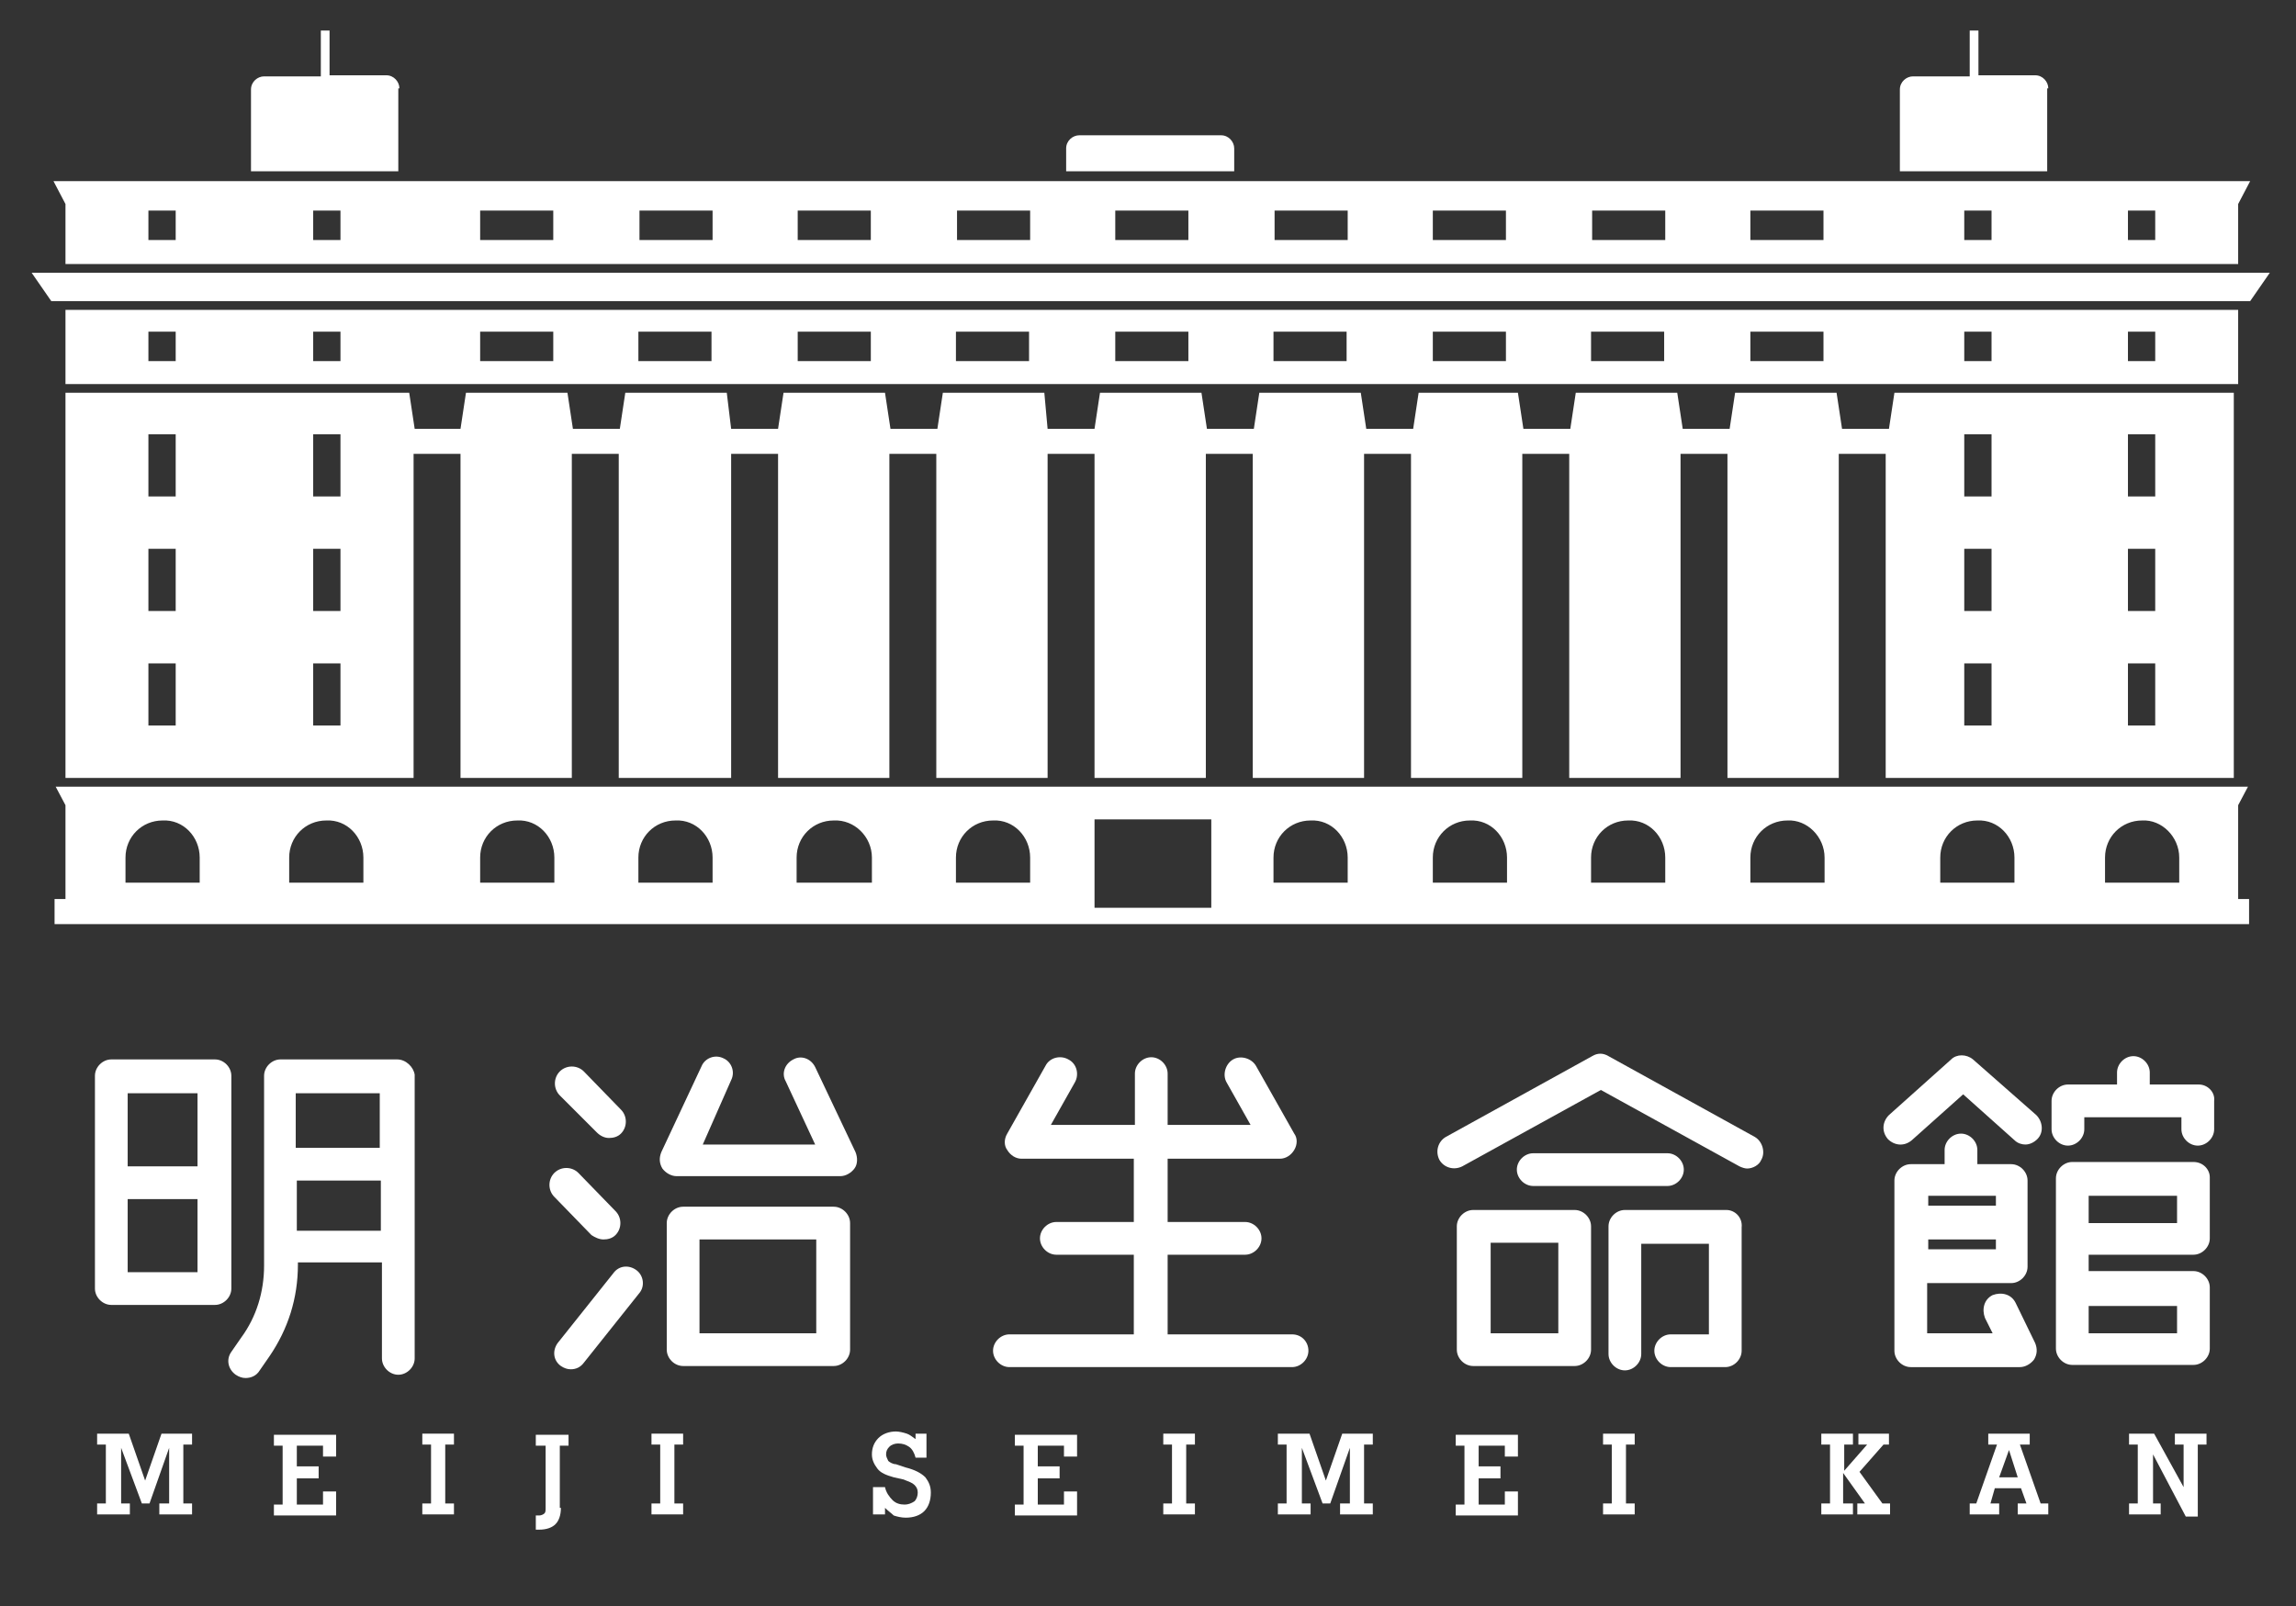
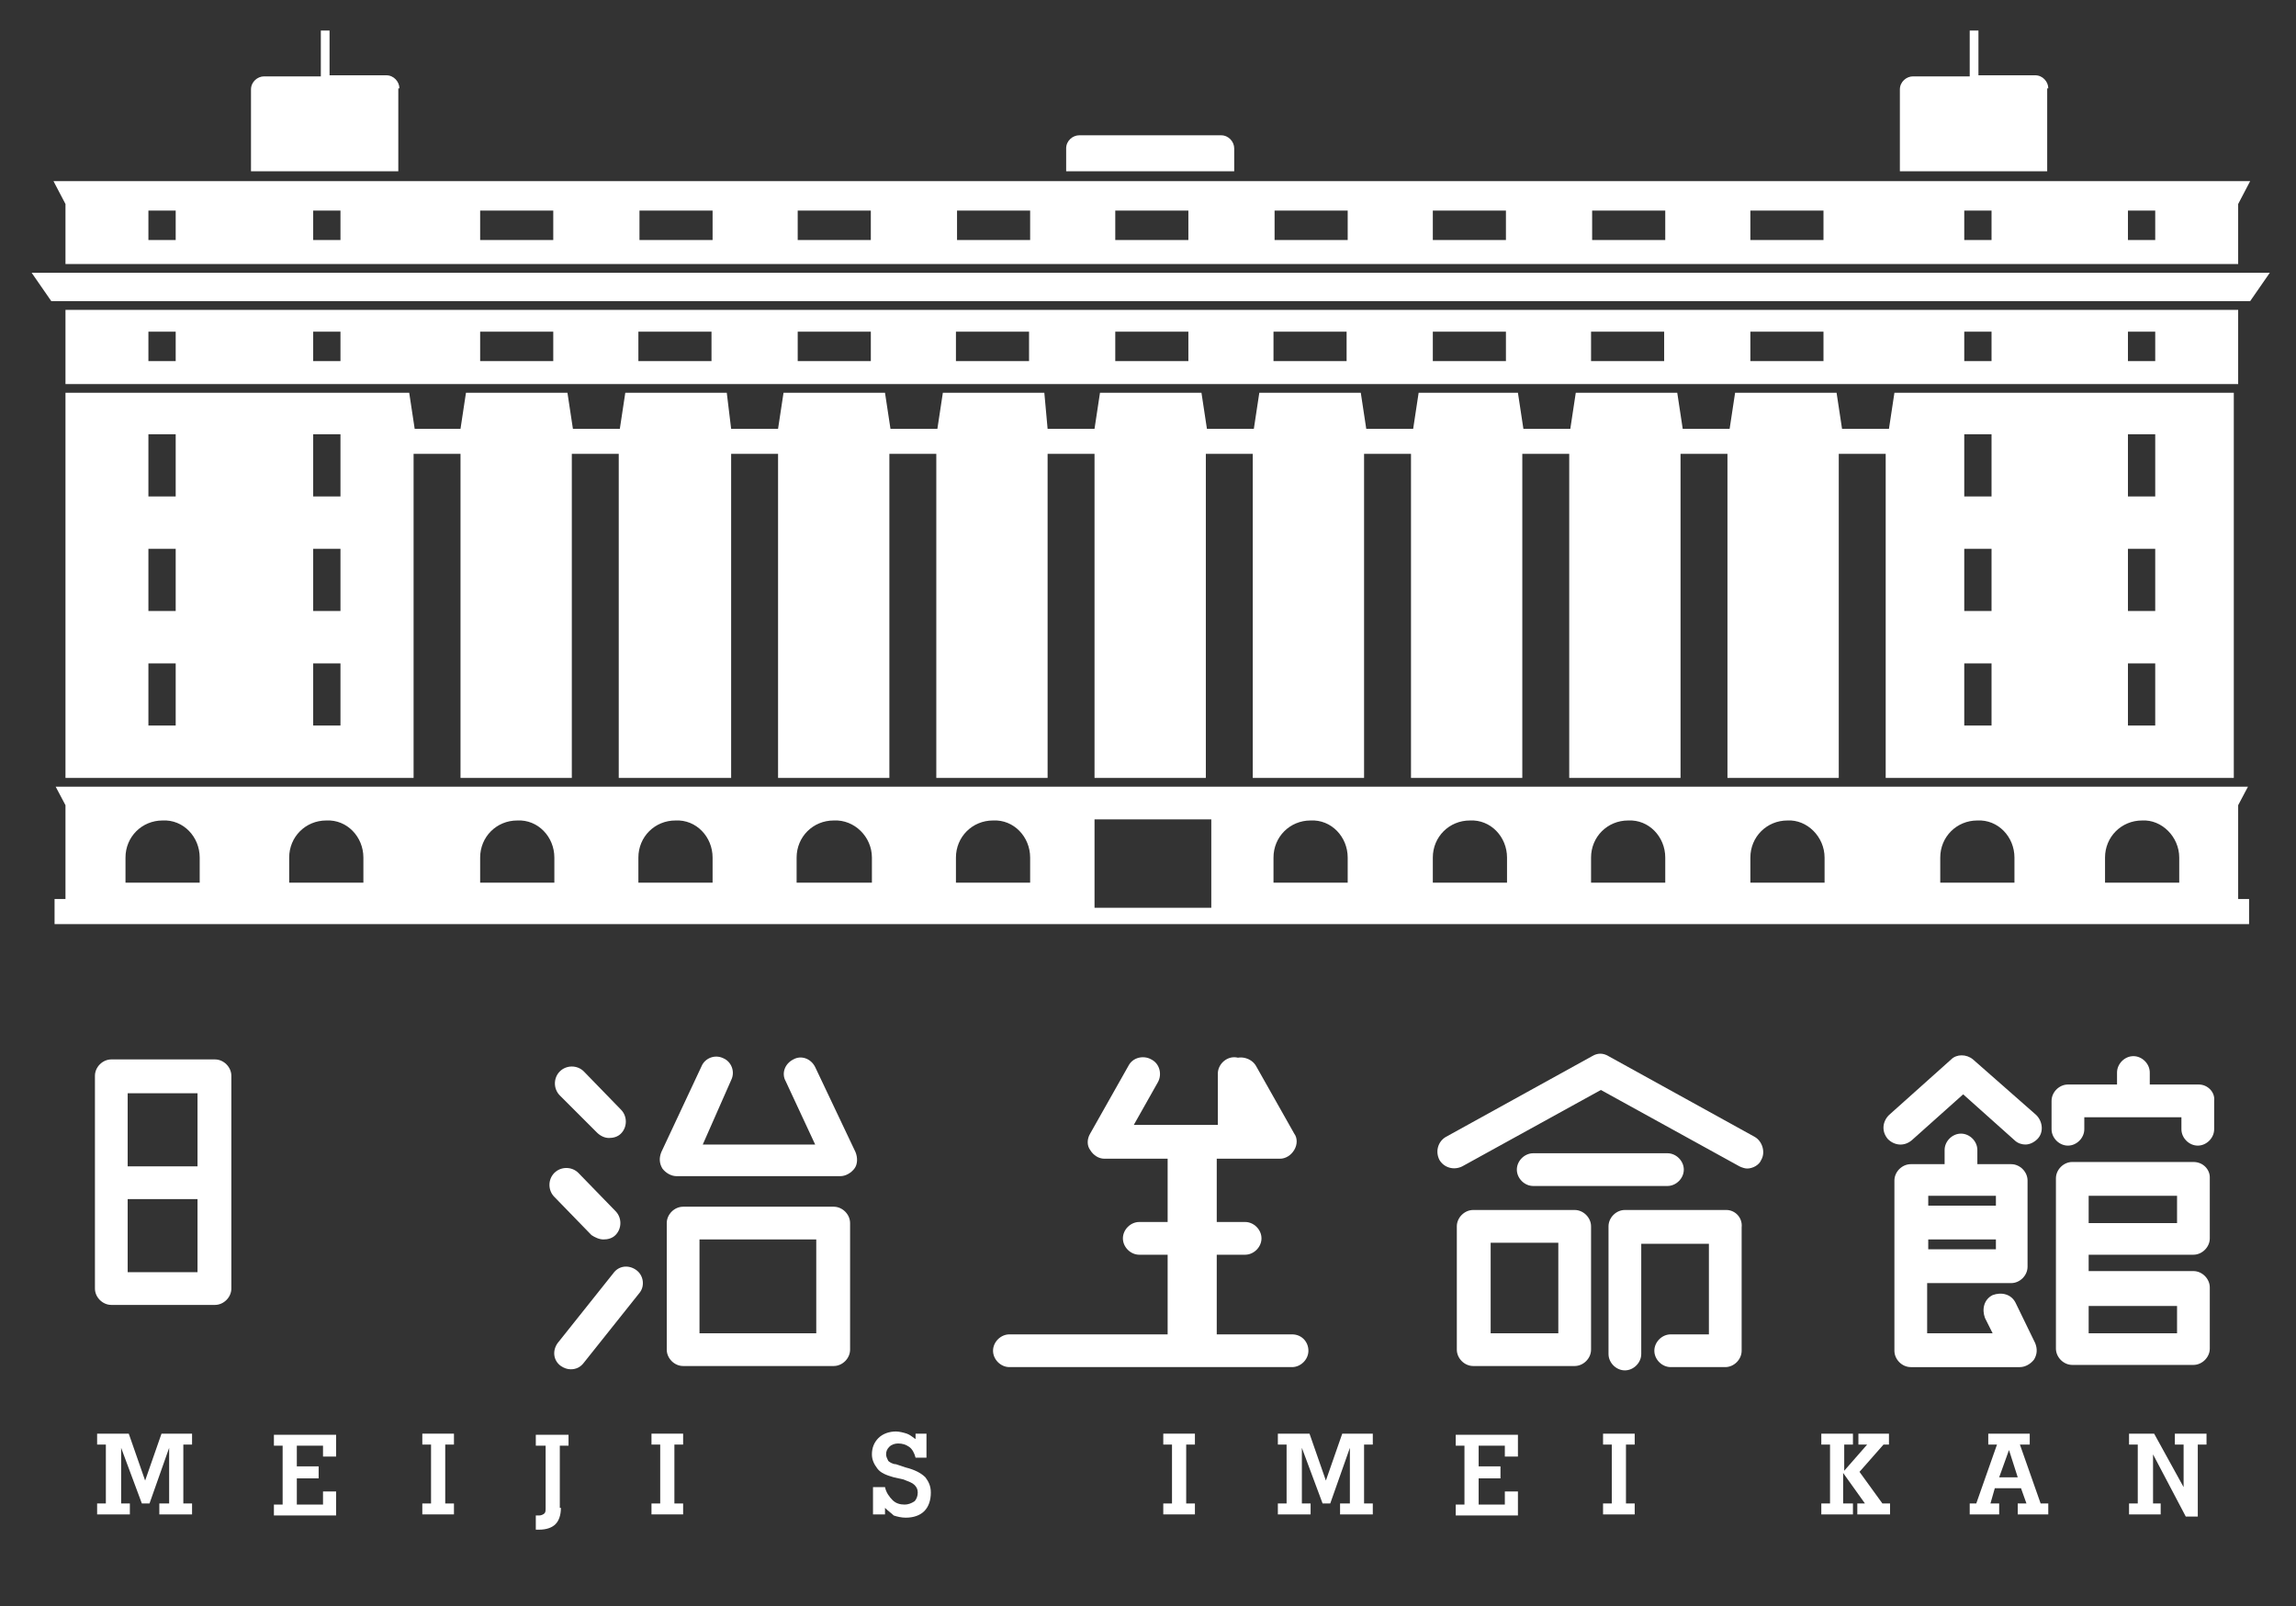
<svg xmlns="http://www.w3.org/2000/svg" version="1.1" id="レイヤー_1" x="0px" y="0px" viewBox="0 0 210.4 147.2" style="enable-background:new 0 0 210.4 147.2;" xml:space="preserve">
  <rect x="0" y="0" width="210.4" height="147.2" fill="#333333" stroke="none" />
  <style type="text/css">
	.st0{fill:#00A08E;}
	.st1{fill:#938228;}
	.st2{fill:#FFFFFF;}
	.st3{fill:#77CCAC;}
	.st4{fill:#CEEDD2;}
	.st5{fill:#00826D;}
	.st6{fill:none;stroke:#FFFFFF;stroke-width:0.823;stroke-miterlimit:10;}
	.st7{fill:#232323;}
	.st8{fill:#CFCBA5;}
	.st9{fill:#F48020;}
	.st10{fill:#00790D;}
</style>
  <g>
    <g>
      <g>
        <path class="st2" d="M21.2,98.6c0-0.8-0.7-1.5-1.5-1.5h-9.5c-0.8,0-1.5,0.7-1.5,1.5v19.5c0,0.8,0.7,1.5,1.5,1.5h9.5     c0.8,0,1.5-0.7,1.5-1.5V98.6z M18.1,100.2v6.7h-6.4v-6.7H18.1z M11.7,116.6v-6.7h6.4v6.7H11.7z" />
        <path class="st2" d="M76.4,110.6H62.6c-0.8,0-1.5,0.7-1.5,1.5v11.6c0,0.8,0.7,1.5,1.5,1.5h13.8c0.8,0,1.5-0.7,1.5-1.5v-11.6     C77.9,111.3,77.2,110.6,76.4,110.6z M74.8,122.2H64.1v-8.6h10.7V122.2z" />
        <path class="st2" d="M144.3,110.9H135c-0.8,0-1.5,0.7-1.5,1.5v11.3c0,0.8,0.7,1.5,1.5,1.5h9.3c0.8,0,1.5-0.7,1.5-1.5v-11.3     C145.8,111.6,145.1,110.9,144.3,110.9z M142.8,122.2h-6.2v-8.3h6.2V122.2z" />
        <path class="st2" d="M158.2,110.9h-9.3c-0.8,0-1.5,0.7-1.5,1.5v11.7c0,0.8,0.7,1.5,1.5,1.5s1.5-0.7,1.5-1.5v-10.1h6.2v8.3h-3.5     c-0.8,0-1.5,0.7-1.5,1.5s0.7,1.5,1.5,1.5h5c0.8,0,1.5-0.7,1.5-1.5v-11.3C159.7,111.6,159,110.9,158.2,110.9z" />
        <path class="st2" d="M184.7,119.4c-0.4-0.8-1.3-1-2.1-0.7c-0.8,0.4-1,1.3-0.7,2.1l0.7,1.4h-6v-4.6l7.7,0c0.8,0,1.5-0.7,1.5-1.5     v-7.9c0-0.8-0.7-1.5-1.5-1.5h-3.1v-1.3c0-0.8-0.7-1.5-1.5-1.5s-1.5,0.7-1.5,1.5v1.3h-3.1c-0.8,0-1.5,0.7-1.5,1.5v15.6     c0,0.8,0.7,1.5,1.5,1.5h10c0.5,0,1-0.3,1.3-0.7c0.3-0.5,0.3-1,0.1-1.5L184.7,119.4z M176.7,114.5v-0.9h6.2v0.9H176.7z      M182.9,109.6v0.9h-6.2v-0.9H182.9z" />
        <path class="st2" d="M74.7,97.8c-0.4-0.8-1.3-1.1-2-0.7c-0.8,0.4-1.1,1.3-0.7,2l2.7,5.8H64.4L67,99c0.4-0.8,0-1.7-0.7-2     c-0.8-0.4-1.7,0-2,0.7l-3.7,7.9c-0.2,0.5-0.2,1,0.1,1.5c0.3,0.4,0.8,0.7,1.3,0.7h15c0.5,0,1-0.3,1.3-0.7s0.3-1,0.1-1.5L74.7,97.8     z" />
-         <path class="st2" d="M36.4,97.1H25.7c-0.8,0-1.5,0.7-1.5,1.5v17.4c0,2.4-0.7,4.7-2.1,6.6l-0.9,1.3c-0.5,0.7-0.3,1.6,0.4,2.1     c0.3,0.2,0.6,0.3,0.9,0.3c0.5,0,1-0.2,1.3-0.7l0.9-1.3c1.7-2.5,2.6-5.3,2.6-8.4v-0.2h7.7v8.8c0,0.8,0.7,1.5,1.5,1.5     s1.5-0.7,1.5-1.5v-26C37.9,97.8,37.2,97.1,36.4,97.1z M34.8,100.2v5h-7.7v-5H34.8z M27.2,112.8v-4.6h7.7v4.6H27.2z" />
        <path class="st2" d="M54.7,103.8c0.3,0.3,0.7,0.5,1.1,0.5c0.4,0,0.8-0.1,1.1-0.4c0.6-0.6,0.6-1.6,0-2.2l-3.4-3.5     c-0.6-0.6-1.6-0.6-2.2,0c-0.6,0.6-0.6,1.6,0,2.2L54.7,103.8z" />
        <path class="st2" d="M55.3,113.6c0.4,0,0.8-0.1,1.1-0.4c0.6-0.6,0.6-1.6,0-2.2l-3.4-3.5c-0.6-0.6-1.6-0.6-2.2,0     c-0.6,0.6-0.6,1.6,0,2.2l3.4,3.5C54.5,113.4,54.9,113.6,55.3,113.6z" />
        <path class="st2" d="M58.3,116.4c-0.7-0.5-1.6-0.4-2.1,0.3l-5.1,6.4c-0.5,0.7-0.4,1.6,0.3,2.1c0.3,0.2,0.6,0.3,0.9,0.3     c0.5,0,0.9-0.2,1.2-0.6l5.1-6.4C59.1,117.9,59,116.9,58.3,116.4z" />
-         <path class="st2" d="M118.4,122.3H107V115h7.1c0.8,0,1.5-0.7,1.5-1.5c0-0.8-0.7-1.5-1.5-1.5H107v-5.8h10.3c0.5,0,1-0.3,1.3-0.8     c0.3-0.5,0.3-1.1,0-1.5l-3.5-6.2c-0.4-0.7-1.4-1-2.1-0.6c-0.7,0.4-1,1.4-0.6,2.1l2.2,3.9H107v-4.7c0-0.8-0.7-1.5-1.5-1.5     s-1.5,0.7-1.5,1.5v4.7h-7.7l2.2-3.9c0.4-0.7,0.2-1.7-0.6-2.1c-0.7-0.4-1.7-0.2-2.1,0.6l-3.5,6.2c-0.3,0.5-0.3,1.1,0,1.5     c0.3,0.5,0.8,0.8,1.3,0.8h10.3v5.8h-7.1c-0.8,0-1.5,0.7-1.5,1.5c0,0.8,0.7,1.5,1.5,1.5h7.1v7.3H92.5c-0.8,0-1.5,0.7-1.5,1.5     s0.7,1.5,1.5,1.5h25.9c0.8,0,1.5-0.7,1.5-1.5S119.3,122.3,118.4,122.3z" />
+         <path class="st2" d="M118.4,122.3H107V115h7.1c0.8,0,1.5-0.7,1.5-1.5c0-0.8-0.7-1.5-1.5-1.5H107v-5.8h10.3c0.5,0,1-0.3,1.3-0.8     c0.3-0.5,0.3-1.1,0-1.5l-3.5-6.2c-0.4-0.7-1.4-1-2.1-0.6c-0.7,0.4-1,1.4-0.6,2.1l2.2,3.9v-4.7c0-0.8-0.7-1.5-1.5-1.5     s-1.5,0.7-1.5,1.5v4.7h-7.7l2.2-3.9c0.4-0.7,0.2-1.7-0.6-2.1c-0.7-0.4-1.7-0.2-2.1,0.6l-3.5,6.2c-0.3,0.5-0.3,1.1,0,1.5     c0.3,0.5,0.8,0.8,1.3,0.8h10.3v5.8h-7.1c-0.8,0-1.5,0.7-1.5,1.5c0,0.8,0.7,1.5,1.5,1.5h7.1v7.3H92.5c-0.8,0-1.5,0.7-1.5,1.5     s0.7,1.5,1.5,1.5h25.9c0.8,0,1.5-0.7,1.5-1.5S119.3,122.3,118.4,122.3z" />
        <path class="st2" d="M152.8,108.7c0.8,0,1.5-0.7,1.5-1.5s-0.7-1.5-1.5-1.5h-12.3c-0.8,0-1.5,0.7-1.5,1.5s0.7,1.5,1.5,1.5H152.8z" />
        <path class="st2" d="M160.8,104.2l-13.4-7.4c-0.5-0.3-1-0.3-1.5,0l-13.4,7.4c-0.7,0.4-1,1.3-0.6,2.1c0.4,0.7,1.3,1,2.1,0.6     l12.7-7l12.7,7c0.2,0.1,0.5,0.2,0.7,0.2c0.5,0,1.1-0.3,1.3-0.8C161.8,105.6,161.5,104.6,160.8,104.2z" />
        <path class="st2" d="M180.8,97.1c-0.6-0.5-1.5-0.5-2,0l-5.7,5.1c-0.6,0.6-0.7,1.5-0.1,2.2c0.6,0.6,1.5,0.7,2.2,0.1l4.7-4.2     l4.7,4.2c0.3,0.3,0.7,0.4,1,0.4c0.4,0,0.8-0.2,1.1-0.5c0.6-0.6,0.5-1.6-0.1-2.2L180.8,97.1z" />
        <path class="st2" d="M201,106.5h-11.1c-0.8,0-1.5,0.7-1.5,1.5v15.6c0,0.8,0.7,1.5,1.5,1.5H201c0.8,0,1.5-0.7,1.5-1.5v-5.6     c0-0.8-0.7-1.5-1.5-1.5h-9.6v-1.5h9.6c0.8,0,1.5-0.7,1.5-1.5v-5.6C202.5,107.2,201.9,106.5,201,106.5z M199.5,119.7v2.5h-8.1     v-2.5H199.5z M199.5,112.1h-8.1v-2.5h8.1V112.1z" />
        <path class="st2" d="M201.5,99.4H197v-1.1c0-0.8-0.7-1.5-1.5-1.5s-1.5,0.7-1.5,1.5v1.1h-4.5c-0.8,0-1.5,0.7-1.5,1.5v2.6     c0,0.8,0.7,1.5,1.5,1.5s1.5-0.7,1.5-1.5v-1.1h8.9v1.1c0,0.8,0.7,1.5,1.5,1.5s1.5-0.7,1.5-1.5v-2.6     C203,100.1,202.3,99.4,201.5,99.4z" />
      </g>
      <g>
        <g>
          <path class="st2" d="M11,137.8h0.9v1h-3v-1h0.8v-5.4H8.9v-1h2.9l1.5,4.3l1.5-4.3h2.8v1h-0.8v5.4h0.8v1h-3v-1h0.9v-5.1l-1.8,5.1      h-0.7l-1.9-5.1V137.8z" />
          <path class="st2" d="M25.1,138.9v-1h0.8v-5.4h-0.8v-1h5.7v2h-1.2v-1h-2.4v1.9h2v1.1h-2v2.4h2.4v-1.2h1.2v2.2H25.1z" />
          <path class="st2" d="M40.8,137.8h0.8v1h-2.9v-1h0.8v-5.4h-0.8v-1h2.9v1h-0.8V137.8z" />
          <path class="st2" d="M51.4,138.2c0,0.7-0.2,1.2-0.5,1.5c-0.3,0.3-0.8,0.5-1.5,0.5c-0.1,0-0.2,0-0.2,0c0,0-0.1,0-0.1,0v-1.3      c0.1,0,0.1,0,0.2,0c0.1,0,0.1,0,0.1,0c0.2,0,0.4-0.1,0.5-0.2c0.1-0.1,0.1-0.3,0.1-0.5v-5.7h-0.9v-1h3v1h-0.8V138.2z" />
          <path class="st2" d="M61.8,137.8h0.8v1h-2.9v-1h0.8v-5.4h-0.8v-1h2.9v1h-0.8V137.8z" />
          <path class="st2" d="M81.1,138.2v0.6h-1.1v-2.5h1.1c0.1,0.5,0.4,0.9,0.7,1.2c0.3,0.3,0.7,0.4,1.1,0.4c0.3,0,0.6-0.1,0.9-0.3      c0.2-0.2,0.3-0.5,0.3-0.8c0-0.3-0.1-0.5-0.3-0.7c-0.2-0.2-0.5-0.3-1-0.5l-0.9-0.2c-0.7-0.2-1.2-0.4-1.5-0.8s-0.5-0.8-0.5-1.3      c0-0.6,0.2-1.1,0.6-1.5c0.4-0.4,1-0.6,1.6-0.6c0.3,0,0.7,0.1,1,0.2c0.3,0.1,0.5,0.3,0.8,0.5v-0.5h1v2.2h-1      c-0.1-0.4-0.3-0.8-0.6-1c-0.3-0.2-0.6-0.3-1-0.3c-0.3,0-0.6,0.1-0.8,0.3c-0.2,0.2-0.3,0.4-0.3,0.7c0,0.2,0.1,0.4,0.2,0.6      c0.1,0.1,0.4,0.3,0.7,0.3l0.9,0.3c0.8,0.2,1.4,0.5,1.8,0.9c0.3,0.4,0.5,0.8,0.5,1.4c0,0.7-0.2,1.3-0.6,1.7      c-0.4,0.4-1,0.6-1.7,0.6c-0.4,0-0.8-0.1-1.1-0.2C81.7,138.7,81.4,138.5,81.1,138.2z" />
-           <path class="st2" d="M93,138.9v-1h0.8v-5.4H93v-1h5.7v2h-1.2v-1h-2.4v1.9h2v1.1h-2v2.4h2.4v-1.2h1.2v2.2H93z" />
          <path class="st2" d="M108.7,137.8h0.8v1h-2.9v-1h0.8v-5.4h-0.8v-1h2.9v1h-0.8V137.8z" />
          <path class="st2" d="M119.2,137.8h0.9v1h-3v-1h0.8v-5.4h-0.8v-1h2.9l1.5,4.3l1.5-4.3h2.8v1H125v5.4h0.8v1h-3v-1h0.9v-5.1      l-1.8,5.1h-0.7l-1.9-5.1V137.8z" />
          <path class="st2" d="M133.4,138.9v-1h0.8v-5.4h-0.8v-1h5.7v2h-1.2v-1h-2.4v1.9h2v1.1h-2v2.4h2.4v-1.2h1.2v2.2H133.4z" />
          <path class="st2" d="M149,137.8h0.8v1h-2.9v-1h0.8v-5.4h-0.8v-1h2.9v1H149V137.8z" />
          <path class="st2" d="M169,137.8h0.8v1h-2.9v-1h0.8v-5.4h-0.8v-1h2.9v1H169v2.4l2.1-2.4h-0.8v-1h2.8v1h-0.5l-2.2,2.5l2.1,2.9h0.7      v1h-3v-1h0.7l-2-2.8V137.8z" />
          <path class="st2" d="M182.4,137.8h0.8v1h-2.7v-1h0.6l1.9-5.4h-0.8v-1h3.8v1h-0.9l1.9,5.4h0.7v1h-2.8v-1h0.8l-0.5-1.4h-2.4      L182.4,137.8z M183.2,135.4h1.7l-0.8-2.5L183.2,135.4z" />
          <path class="st2" d="M197.2,137.8h0.8v1h-2.9v-1h0.8v-5.4h-0.8v-1h2.3l2.7,4.9v-3.9h-0.8v-1h2.9v1h-0.8v6.6h-1.1l-3-5.7V137.8z" />
        </g>
      </g>
    </g>
    <g>
      <path class="st2" d="M113.1,13.6c0-0.6-0.5-1.2-1.2-1.2H98.9c-0.6,0-1.2,0.5-1.2,1.2v2.1h15.4V13.6z" />
      <path class="st2" d="M36.6,8.1c0-0.6-0.5-1.2-1.2-1.2h-5.2V2.8h-0.8V7h-5.2c-0.6,0-1.2,0.5-1.2,1.2v7.5h13.5V8.1z" />
      <path class="st2" d="M6,24.2h199.1v-5.5l1.1-2.1h-1.1h-0.5H6.5H6H4.9L6,18.7V24.2z M195,19.3h2.5V22H195V19.3z M180,19.3h2.5V22    H180V19.3z M160.4,19.3h6.7V22h-6.7V19.3z M145.9,19.3h6.7V22h-6.7V19.3z M131.3,19.3h6.7V22h-6.7V19.3z M116.8,19.3h6.7V22h-6.7    V19.3z M102.2,19.3h6.7V22h-6.7V19.3z M87.7,19.3h6.7V22h-6.7V19.3z M73.1,19.3h6.7V22h-6.7V19.3z M58.6,19.3h6.7V22h-6.7V19.3z     M44,19.3h6.7V22H44V19.3z M28.7,19.3h2.5V22h-2.5V19.3z M13.6,19.3h2.5V22h-2.5V19.3z" />
      <path class="st2" d="M187.7,8.1c0-0.6-0.5-1.2-1.2-1.2h-5.2V2.8h-0.8V7h-5.2c-0.6,0-1.2,0.5-1.2,1.2v7.5h13.5V8.1z" />
      <path class="st2" d="M173.6,36l-0.5,3.3h-4.3l-0.5-3.3h-9.3l-0.5,3.3h-4.3l-0.5-3.3h-9.3l-0.5,3.3h-4.3l-0.5-3.3H130l-0.5,3.3    h-4.3l-0.5-3.3h-9.3l-0.5,3.3h-4.3l-0.5-3.3h-9.3l-0.5,3.3h-4.3L95.7,36h-9.3l-0.5,3.3h-4.3L81.1,36h-9.3l-0.5,3.3h-4.3L66.6,36    h-9.3l-0.5,3.3h-4.3L52,36h-9.3l-0.5,3.3H38L37.5,36H6v35.3h31.9V41.6h4.3v29.7h10.2V41.6h4.3v29.7H67V41.6h4.3v29.7h10.2V41.6    h4.3v29.7h10.2V41.6h4.3v29.7h10.2V41.6h4.3v29.7h10.2V41.6h4.3v29.7h10.2V41.6h4.3v29.7h10.2V41.6h4.3v29.7h10.2V41.6h4.3v29.7    h31.9V36H173.6z M16.1,66.5h-2.5v-5.7h2.5V66.5z M16.1,56h-2.5v-5.7h2.5V56z M16.1,45.5h-2.5v-5.7h2.5V45.5z M31.2,66.5h-2.5v-5.7    h2.5V66.5z M31.2,56h-2.5v-5.7h2.5V56z M31.2,45.5h-2.5v-5.7h2.5V45.5z M182.5,66.5H180v-5.7h2.5V66.5z M182.5,56H180v-5.7h2.5V56    z M182.5,45.5H180v-5.7h2.5V45.5z M197.5,66.5H195v-5.7h2.5V66.5z M197.5,56H195v-5.7h2.5V56z M195,45.5v-5.7h2.5v5.7H195z" />
      <path class="st2" d="M6,28.4v6.8h199.1v-6.8H6z M16.1,33.1h-2.5v-2.7h2.5V33.1z M31.2,33.1h-2.5v-2.7h2.5V33.1z M50.7,33.1H44    v-2.7h6.7V33.1z M65.2,33.1h-6.7v-2.7h6.7V33.1z M79.8,33.1h-6.7v-2.7h6.7V33.1z M94.3,33.1h-6.7v-2.7h6.7V33.1z M108.9,33.1h-6.7    v-2.7h6.7V33.1z M123.4,33.1h-6.7v-2.7h6.7V33.1z M138,33.1h-6.7v-2.7h6.7V33.1z M152.5,33.1h-6.7v-2.7h6.7V33.1z M167.1,33.1    h-6.7v-2.7h6.7V33.1z M182.5,33.1H180v-2.7h2.5V33.1z M195,33.1v-2.7h2.5v2.7H195z" />
      <polygon class="st2" points="4.7,27.6 206.2,27.6 208,25 2.9,25   " />
      <path class="st2" d="M205.1,73.8l0.9-1.7H5.1L6,73.8v8.6l-1,0v2.3l1,0v0h199.1v0l1,0v-2.3l-1,0V73.8z M18.3,78.6v2.3h-6.8v-2.3v0    c0-1.9,1.5-3.4,3.4-3.4C16.8,75.1,18.3,76.7,18.3,78.6L18.3,78.6z M33.3,78.6v2.3h-6.8v-2.3v0c0-1.9,1.5-3.4,3.4-3.4    C31.8,75.1,33.3,76.7,33.3,78.6L33.3,78.6z M50.8,78.6v2.3H44v-2.3v0c0-1.9,1.5-3.4,3.4-3.4C49.3,75.1,50.8,76.7,50.8,78.6    L50.8,78.6z M65.3,78.6v2.3h-6.8v-2.3v0c0-1.9,1.5-3.4,3.4-3.4C63.8,75.1,65.3,76.7,65.3,78.6L65.3,78.6z M79.9,78.6v2.3H73v-2.3    v0c0-1.9,1.5-3.4,3.4-3.4C78.3,75.1,79.9,76.7,79.9,78.6L79.9,78.6z M94.4,78.6v2.3h-6.8v-2.3v0c0-1.9,1.5-3.4,3.4-3.4    C92.9,75.1,94.4,76.7,94.4,78.6L94.4,78.6z M111,83.2h-10.7v-8.1H111V83.2z M123.5,78.6v2.3h-6.8v-2.3v0c0-1.9,1.5-3.4,3.4-3.4    C122,75.1,123.5,76.7,123.5,78.6L123.5,78.6z M138.1,78.6v2.3h-6.8v-2.3v0c0-1.9,1.5-3.4,3.4-3.4    C136.6,75.1,138.1,76.7,138.1,78.6L138.1,78.6z M152.6,78.6v2.3h-6.8v-2.3v0c0-1.9,1.5-3.4,3.4-3.4    C151.1,75.1,152.6,76.7,152.6,78.6L152.6,78.6z M167.2,78.6v2.3h-6.8v-2.3v0c0-1.9,1.5-3.4,3.4-3.4    C165.6,75.1,167.2,76.7,167.2,78.6L167.2,78.6z M184.6,78.6v2.3h-6.8v-2.3v0c0-1.9,1.5-3.4,3.4-3.4    C183.1,75.1,184.6,76.7,184.6,78.6L184.6,78.6z M199.7,78.6v2.3h-6.8v-2.3v0c0-1.9,1.5-3.4,3.4-3.4    C198.1,75.1,199.7,76.7,199.7,78.6L199.7,78.6z" />
    </g>
  </g>
</svg>